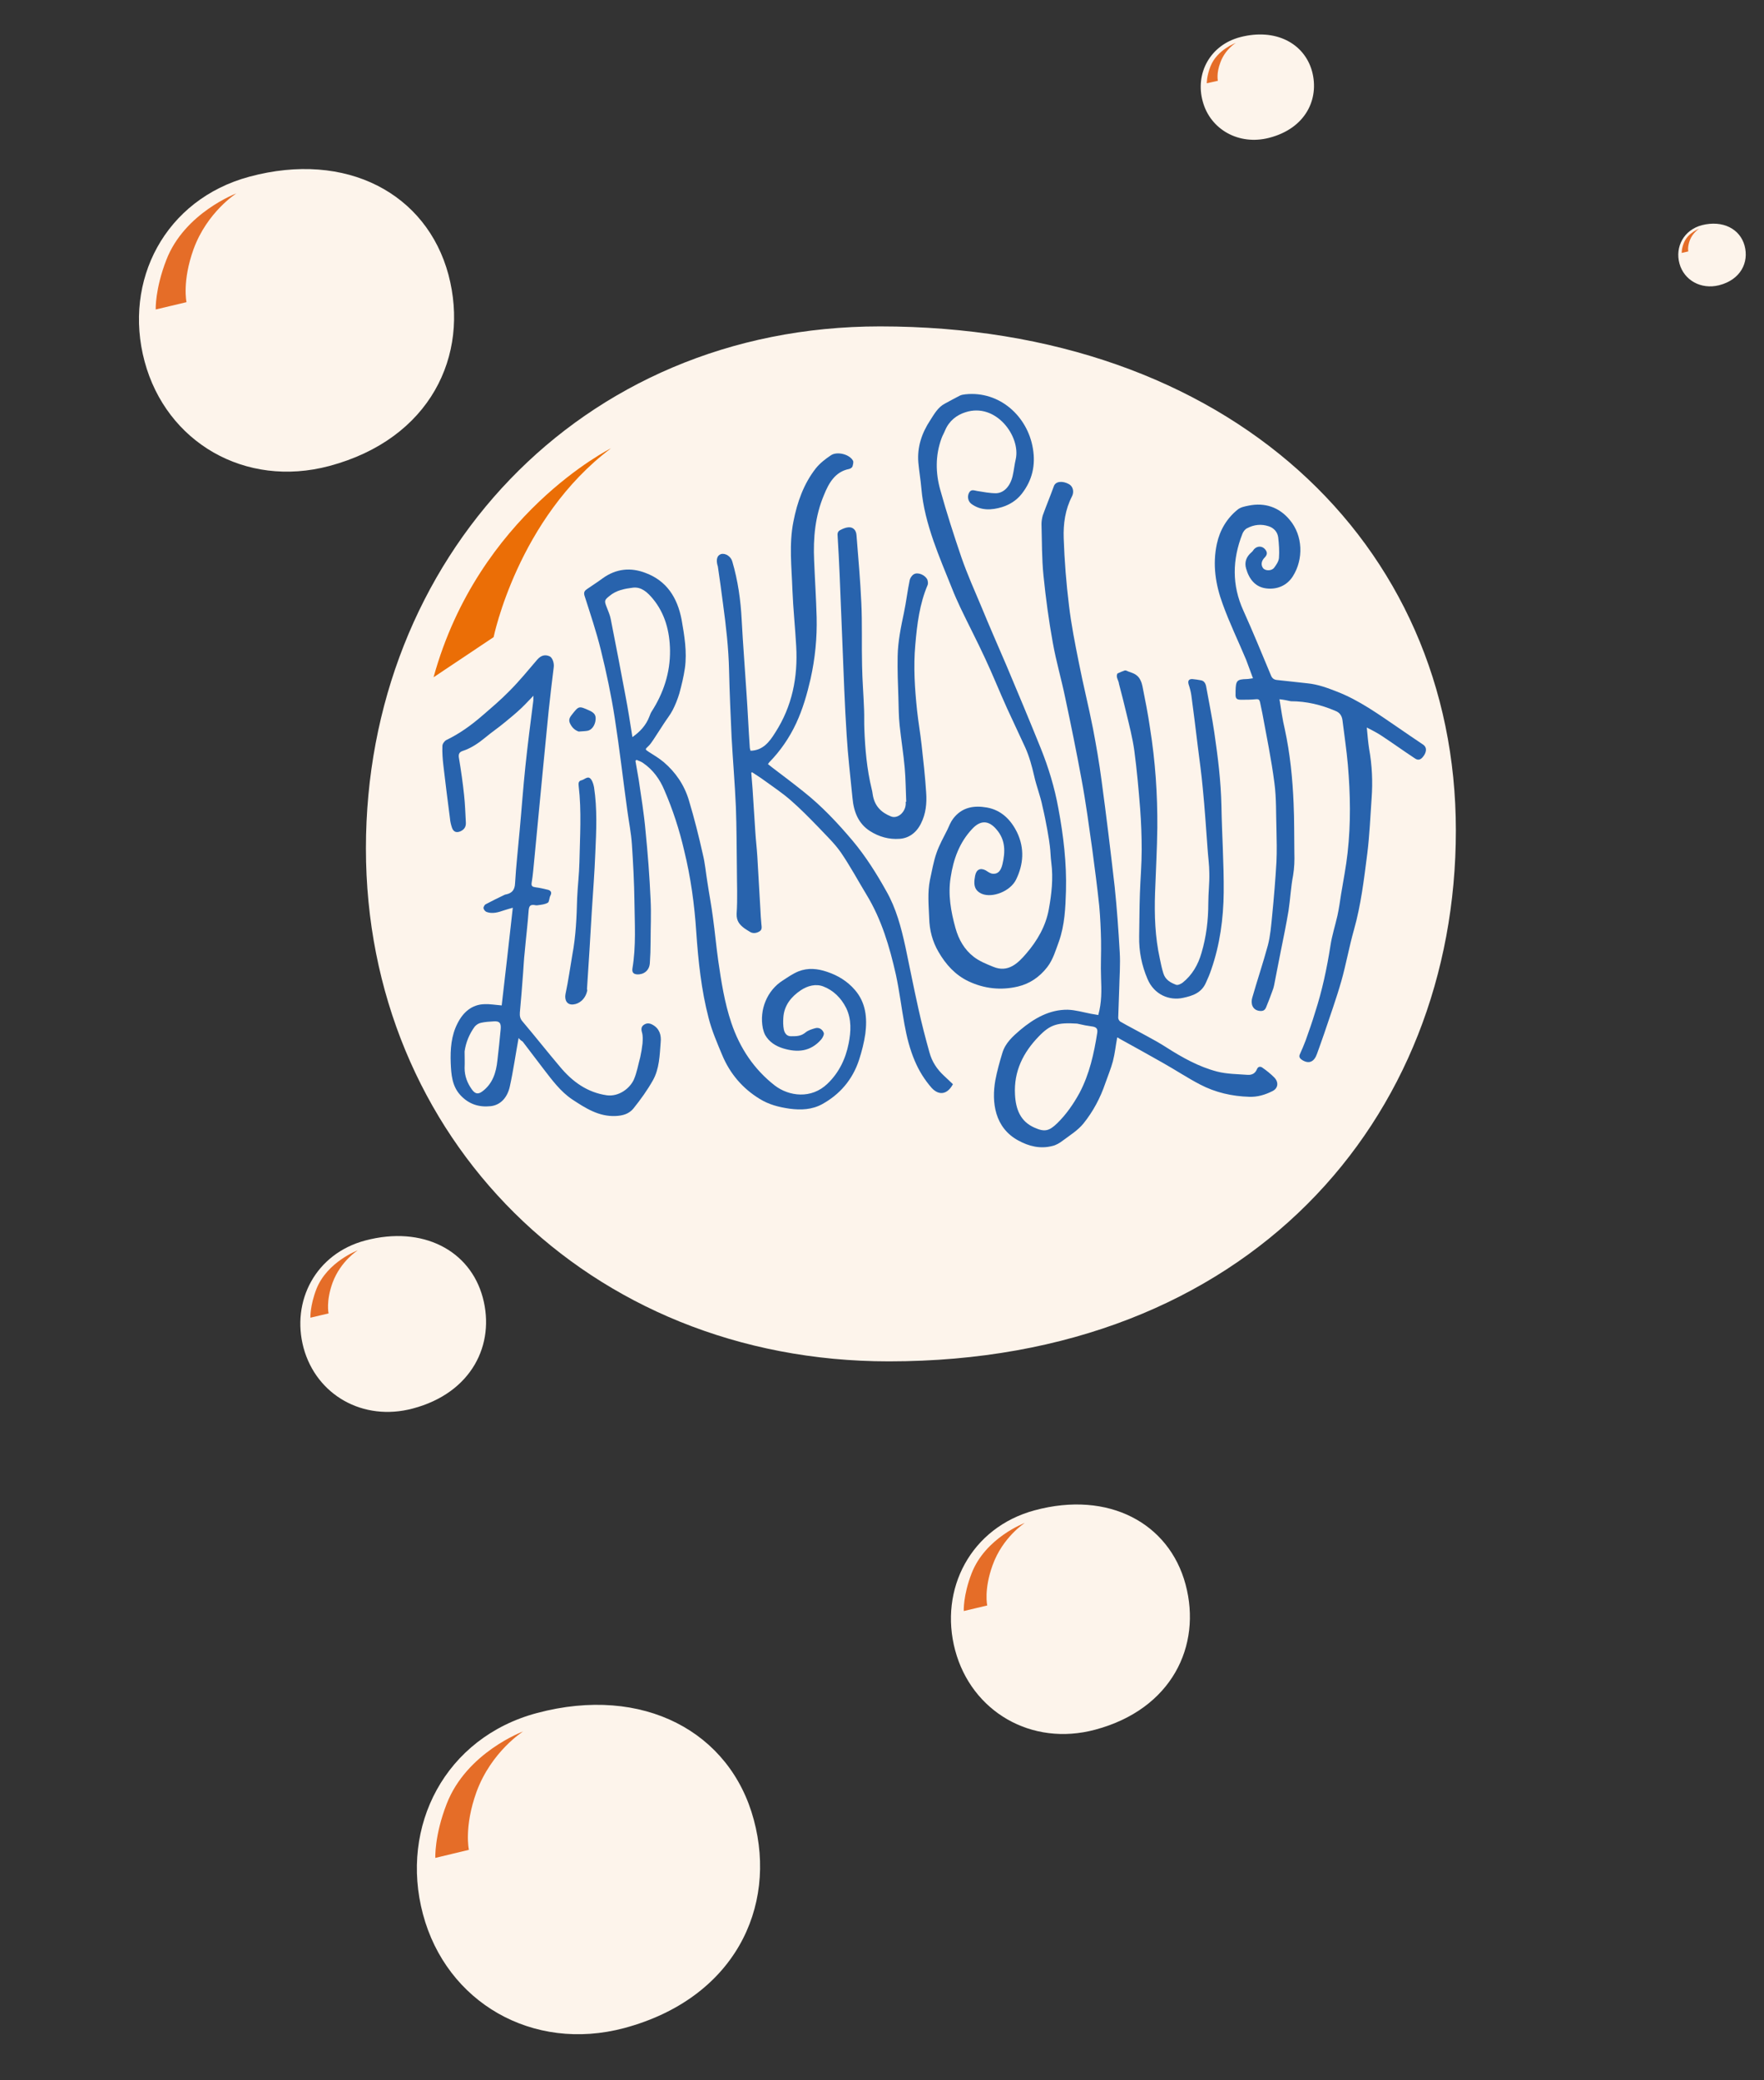
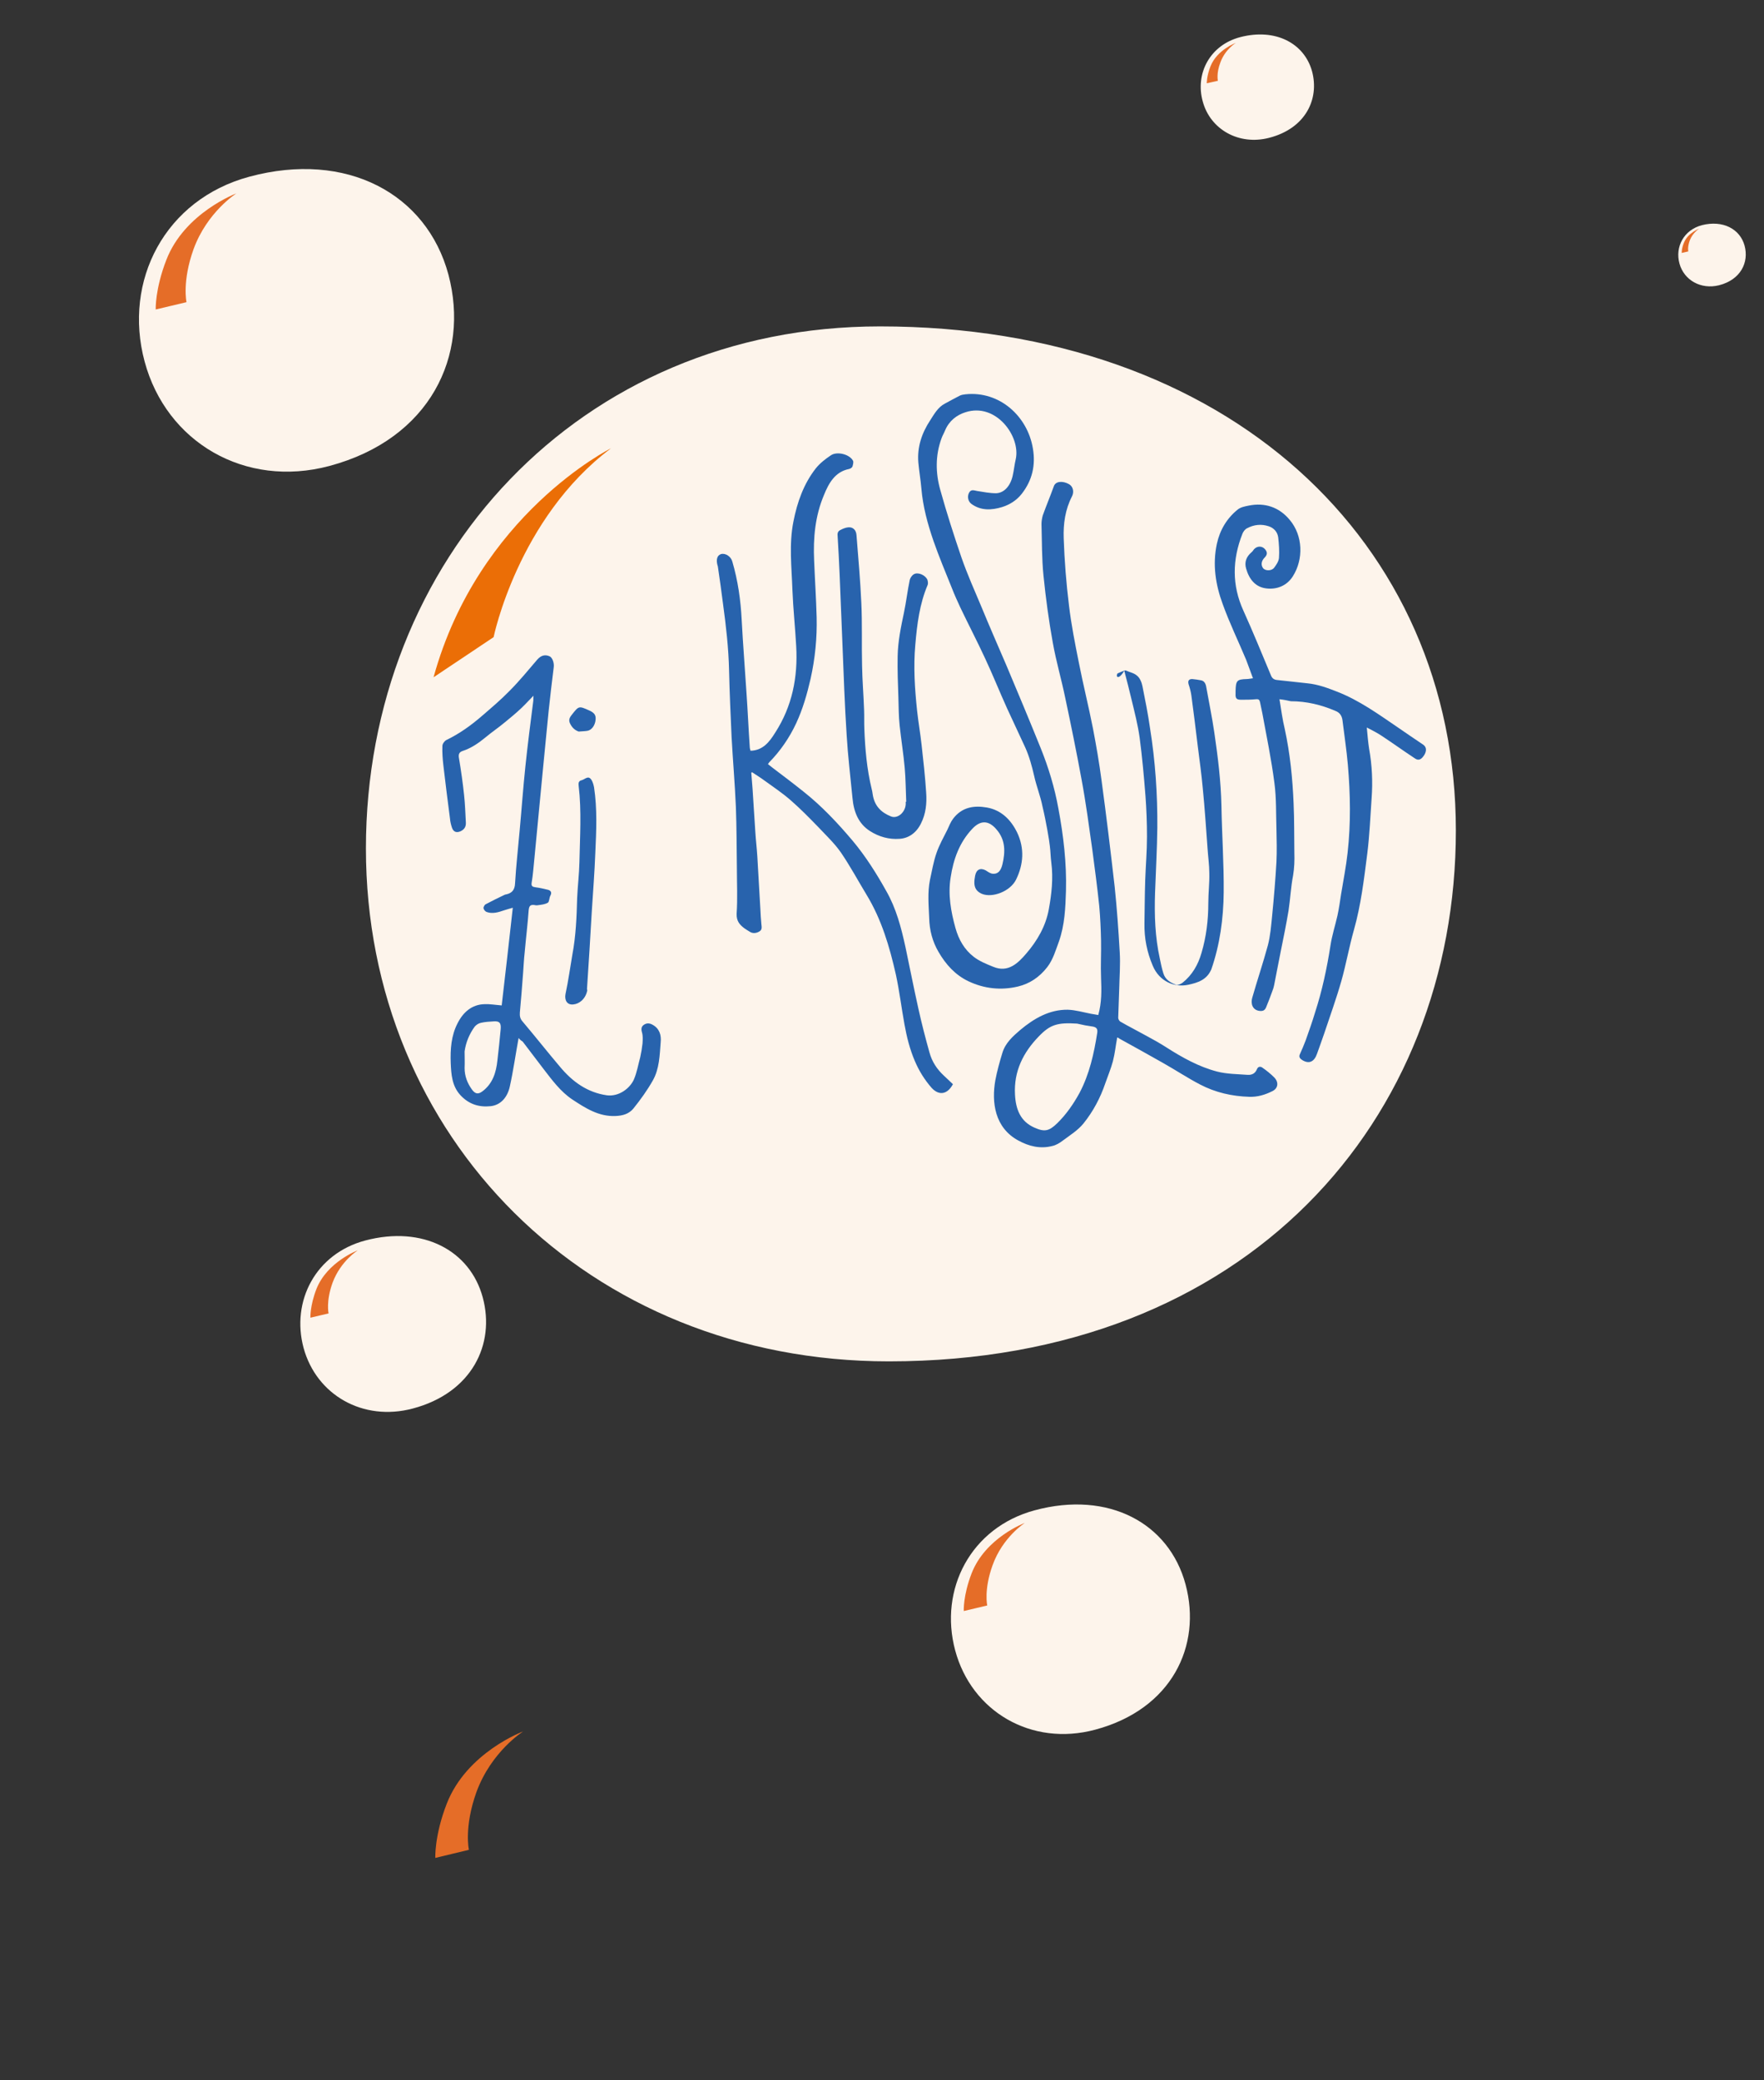
<svg xmlns="http://www.w3.org/2000/svg" version="1.1" id="Livello_1" x="0px" y="0px" viewBox="0 0 699 824.1" style="enable-background:new 0 0 699 824.1;" xml:space="preserve">
  <rect x="0" y="0" width="699" height="824.1" fill="#333333" stroke="none" />
  <style type="text/css">
	.st0{fill:#FDF4EB;}
	.st1{fill:#E56D28;}
	.st2{fill:#2863AD;}
	.st3{fill:#EB6E06;}
</style>
  <g>
    <path class="st0" d="M130.5,184.6c40-10.7,55.7-43.8,47.2-75.8c-8.6-32-40.3-49.2-78.9-38.8c-33.4,9-50.1,41.2-41.5,73.2   S97.1,193.5,130.5,184.6" />
    <path class="st1" d="M93.7,76.6c0,0-20.6,7.7-27.8,26.4c-4.5,11.6-4.2,19.6-4.2,19.6l12.2-2.9c0,0-1.8-8.2,2.8-21   C82.1,83.9,93.7,76.6,93.7,76.6" />
    <path class="st0" d="M434,685.2c30.3-8.1,42.3-33.2,35.8-57.5s-30.5-37.3-59.8-29.4c-25.3,6.8-38,31.3-31.5,55.5   C385,678,408.7,692,434,685.2" />
    <path class="st1" d="M406.1,603.3c0,0-15.6,5.8-21.1,20c-3.4,8.8-3.1,14.9-3.1,14.9l9.3-2.2c0,0-1.4-6.2,2.1-15.9   C397.3,608.9,406.1,603.3,406.1,603.3" />
-     <path class="st0" d="M247.4,803.4c43.5-11.7,60.7-47.7,51.3-82.5c-9.3-34.8-43.8-53.5-85.9-42.3c-36.4,9.7-54.5,44.9-45.2,79.7   C176.9,793.2,211,813.1,247.4,803.4" />
    <path class="st1" d="M207.3,685.9c0,0-22.4,8.3-30.3,28.7c-4.9,12.6-4.5,21.4-4.5,21.4l13.3-3.2c0,0-2-9,3-22.9   C194.7,693.8,207.3,685.9,207.3,685.9" />
    <path class="st0" d="M502.9,54.6c14.4-3.7,20-15.3,17-26.4c-3.1-11.1-14.5-17.1-28.4-13.5c-12,3.1-18,14.4-14.9,25.5   C479.6,51.3,490.9,57.7,502.9,54.6" />
    <path class="st1" d="M489.7,17c0,0-7.4,2.7-10,9.2c-1.6,4-1.5,6.8-1.5,6.8l4.4-1c0,0-0.7-2.9,1-7.3C485.5,19.5,489.7,17,489.7,17" />
    <path class="st0" d="M681.2,113c8.6-2.2,11.9-9.1,10.1-15.7c-1.8-6.6-8.6-10.2-16.9-8.1c-7.2,1.9-10.7,8.6-8.9,15.2   C667.3,111,674,114.8,681.2,113" />
    <path class="st1" d="M673.3,90.6c0,0-4.4,1.6-6,5.5c-1,2.4-0.9,4.1-0.9,4.1l2.6-0.6c0,0-0.4-1.7,0.6-4.4   C670.8,92.1,673.3,90.6,673.3,90.6" />
    <path class="st0" d="M163.5,558c23.5-6.2,32.8-25.5,27.8-44c-5-18.6-23.7-28.6-46.5-22.6c-19.7,5.2-29.5,24-24.5,42.6   C125.4,552.6,143.8,563.2,163.5,558" />
    <path class="st1" d="M141.8,495.3c0,0-12.1,4.5-16.4,15.3c-2.6,6.7-2.4,11.4-2.4,11.4l7.2-1.7c0,0-1.1-4.8,1.6-12.2   C135,499.5,141.8,495.3,141.8,495.3" />
    <path class="st0" d="M352.2,539.3c142.7,0,224.7-96.1,224.7-210.3s-90.2-199.7-228.2-199.7c-119.3,0-203.7,92.6-203.7,206.8   S232.9,539.3,352.2,539.3" />
-     <path class="st2" d="M250.6,292c3.1-2.2,5.4-4.7,6.7-8.1c0.3-0.7,0.5-1.4,0.9-2c4.7-7.3,7.4-15.4,7.3-24.2   c-0.1-7.6-2-14.7-6.8-20.5c-2.1-2.5-4.5-4.8-7.9-4.4c-3.2,0.4-6.6,1-9.3,3.3c-2,1.6-2.1,1.9-1.1,4.4c0.6,1.6,1.3,3.1,1.6,4.7   c2,10.2,4,20.4,5.9,30.7C248.9,281.1,249.7,286.4,250.6,292 M251.8,301.4c0.4,2.5,0.9,5,1.3,7.5c1,6.8,2.1,13.5,2.7,20.3   c0.9,9,1.6,18,2,27.1c0.3,5.6,0,11.3,0,16.9c0,2.8-0.1,5.6-0.3,8.4c-0.2,2.8-2.3,4.5-5,4.4c-1.5-0.1-2.1-0.8-1.9-2.3   c1.5-8.9,0.9-17.8,0.8-26.7c-0.1-7.5-0.5-15-1-22.5c-0.3-4.5-1.2-8.9-1.8-13.3c-1.7-12.3-3.1-24.6-5-36.8c-1.4-9-3.3-18-5.5-26.9   c-1.8-7.3-4.2-14.4-6.5-21.6c-0.4-1.4,0.2-2,1.1-2.6c2-1.4,4.1-2.7,6.1-4.2c5.4-3.9,11.2-4.4,17.1-2.1c8.2,3.1,12.5,9.6,14.2,18.5   c1.1,6.3,2.2,12.7,1.3,19.2c-0.5,3.4-1.3,6.7-2.2,10c-0.7,2.3-1.6,4.6-2.7,6.7c-1,1.9-2.4,3.6-3.6,5.5c-1.3,2-2.6,4-3.9,6   c-0.7,1-1.3,2-2.2,2.8c-1.2,1.1-1.2,1.2,0.2,2.1c2,1.3,4.1,2.5,6,4.1c4.7,4,8.2,9.1,10,15.2c2.1,7,3.9,14.1,5.5,21.3   c0.9,3.6,1.2,7.4,1.8,11c0.7,4.7,1.6,9.3,2.2,14c0.8,5.7,1.3,11.4,2.1,17.1c1.2,8.3,2.5,16.7,5.2,24.7c3.4,10.1,9.1,18.5,17.2,24.8   c5.6,4.3,14.5,5.5,20.9-0.7c4.6-4.4,7.2-9.9,8.4-16c0.9-4.6,1.2-9.5-1-14c-2-4-5.1-7-9-8.5c-3-1.2-6.3-0.3-9,1.5   c-3.7,2.5-6.6,5.9-6.9,10.9c-0.1,1.5-0.1,3.1,0.2,4.6c0.3,1.5,1.2,2.8,3,2.7c2,0,3.8,0,5.6-1.5c1.1-0.9,2.5-1.3,3.9-1.7   c1.5-0.4,2.8,0.5,3.3,1.8c0.3,0.6-0.4,2-1,2.7c-4.3,4.9-9.5,5.2-15.1,3.5c-2.9-0.9-5.5-2.5-7.1-5.3c-0.4-0.8-0.7-1.7-0.9-2.6   c-1.5-7.4,1.7-15.1,7.9-19c2-1.3,4-2.7,6.2-3.6c3.8-1.5,7.6-1.1,11.4,0.2c4.2,1.4,8,3.7,11,7.2c4.3,5,4.9,11,4.1,17.3   c-0.5,3.5-1.4,7-2.5,10.4c-2.6,7.9-7.7,13.7-14.6,17.5c-4,2.2-8.4,2.4-12.9,1.8c-4.2-0.6-8.2-1.6-11.9-3.9   c-6.7-4.1-11.7-9.9-14.8-17.3c-2-4.8-4.1-9.6-5.4-14.7c-2.9-11.1-4.1-22.6-4.9-34.1c-0.7-10.9-2.2-21.7-4.8-32.3   c-1.9-8.2-4.5-16.2-7.8-23.8c-1.8-4.4-4.6-8.2-8.4-10.8c-0.8-0.6-1.8-0.9-2.7-1.3C252.1,301.1,252,301.3,251.8,301.4" />
    <path class="st2" d="M507,277c0.7,4.3,1.2,8.1,2.1,11.8c2.1,9.7,3.1,19.6,3.5,29.5c0.3,6.5,0.2,13,0.3,19.5c0.1,3,0,6-0.5,9   c-0.9,4.6-1.1,9.3-1.8,13.9c-0.9,5.4-2,10.8-3.1,16.2c-0.9,4.4-1.7,8.8-2.6,13.3c-0.2,1-0.5,1.9-0.9,2.9c-0.6,1.7-1.3,3.5-2,5.2   c-0.4,1.1-0.8,2.2-2.3,2.2s-2.8-0.6-3.4-2c-0.4-0.9-0.4-2.2-0.1-3.2c2-7,4.3-13.8,6.2-20.8c1-3.8,1.3-7.8,1.7-11.8   c0.7-7.1,1.3-14.2,1.7-21.3c0.2-4.3,0.1-8.6,0-12.9c-0.2-6.1,0-12.3-0.8-18.3c-1.2-9.3-3.1-18.5-4.8-27.7c-0.3-1.4-0.6-2.9-0.9-4.3   c-0.2-1-0.6-1.3-1.6-1.2c-2,0.2-3.9,0.2-5.9,0.2c-1.8,0-2.3-0.5-2.2-2.4c0-0.3,0-0.7,0-1c0.1-4.2,0.5-4.7,4.5-4.8   c0.7,0,1.4-0.2,2.4-0.3c-1-2.6-1.8-5-2.7-7.3c-3.1-7.4-6.6-14.6-9.3-22.1c-2.8-7.6-4.1-15.6-2.3-23.9c1.2-5.5,4-10.1,8.2-13.5   c1.2-1,2.9-1.3,4.4-1.6c6.4-1.3,12.1,0.6,16.3,5.7c5.2,6.2,5.5,15.5,1.2,22.3c-2.4,3.8-6.4,5.3-10.5,4.8c-4.3-0.5-6.8-3.6-8-7.8   c-0.8-2.6,0.1-4.8,2.1-6.5c0.4-0.3,0.7-0.8,1-1.2c1.3-1.4,3.2-1.4,4.4,0c1,1.2,0.9,2.2-0.2,3.3c-1.4,1.4-1.5,3.1-0.5,4.3   c1,1,3.3,1,4.3-0.3c0.8-1.1,1.8-2.5,1.9-3.9c0.2-2.7,0-5.4-0.3-8.1c-0.3-2.2-1.7-3.7-3.7-4.4c-3-1-5.9-0.7-8.7,0.8   c-0.8,0.4-1.5,1.4-1.8,2.2c-4,10.2-4.2,20.3,0.4,30.4c3.8,8.4,7.3,17,10.9,25.6c0.5,1.3,1.3,1.8,2.6,1.9c4,0.4,8,0.9,11.9,1.3   c4.1,0.4,7.9,1.8,11.7,3.3c8.8,3.4,16.5,9,24.3,14.3c3.2,2.2,6.4,4.4,9.7,6.6c1.4,0.9,1.6,2.3,0.7,4c-1.2,2-2.4,2.6-3.9,1.5   c-4.4-2.9-8.7-6-13.1-8.9c-1.8-1.2-3.6-2.1-5.9-3.3c0.3,3.1,0.5,5.7,0.9,8.3c1.2,6.6,1.5,13.2,1,19.9c-0.5,7.2-0.8,14.5-1.7,21.7   c-1.3,10.2-2.5,20.4-5.3,30.3c-1.9,6.7-3.1,13.6-5,20.3c-2,7-4.5,13.9-6.8,20.8c-0.9,2.7-1.9,5.3-2.8,7.9c-1.1,3.2-3.1,4.2-5.8,2.6   c-0.8-0.5-1.6-1.2-1-2.4c0.8-1.8,1.6-3.6,2.3-5.5c1.3-3.7,2.6-7.3,3.7-11c2.8-8.6,4.7-17.5,6.1-26.5c0.6-4,1.9-8,2.8-12   c0.6-2.8,1-5.6,1.4-8.3c0.9-5.5,2-11,2.6-16.5c1.3-11.6,1.1-23.2,0.1-34.8c-0.5-5.8-1.4-11.6-2.1-17.4c-0.2-1.9-1-3.3-2.9-4   c-5.6-2.4-11.4-3.8-17.6-3.8C510.2,277.5,508.8,277.2,507,277" />
    <path class="st2" d="M368.5,348.6c0.8-3.6,1.4-7.3,2.6-10.7c1.1-3.2,2.8-6.2,4.3-9.2c0.7-1.5,1.3-3.1,2.3-4.4   c3.5-4.6,8.3-5.3,13.4-4.4c5.6,1,9.5,4.8,12,10c2.9,6.2,2.5,12.5-0.5,18.6c-2.3,4.6-9.3,7.3-13.5,5.6c-2.1-0.9-3.1-2.4-3-4.8   c0-0.8,0.2-1.6,0.3-2.4c0.5-2.5,2.1-3.2,4.2-2.1c0.8,0.5,1.6,1.1,2.5,1.3c2.1,0.3,3.4-0.8,4.1-3.6c1.2-5,1.3-9.8-2.4-14   c-3-3.5-6.2-3.7-9.5-0.2c-5.1,5.4-7.5,12-8.6,19.3c-1.1,6.8,0.1,13.5,1.9,20c1.3,4.7,3.6,8.6,7.2,11.4c2.3,1.8,5.1,2.9,7.8,4   c5.8,2.4,9.7-1.3,13.1-5.3c4.3-5,7.7-10.8,8.9-17.5c1.1-6,1.8-12.2,1-18.4c-0.3-2.2-0.3-4.5-0.6-6.7c-0.2-2.1-1.5-9.8-2.9-15.6   c-0.8-4.1-2.4-8-3.3-12.1c-0.9-3.9-1.9-7.6-3.5-11.2c-2.4-5.2-4.8-10.3-7.2-15.5c-3-6.6-5.7-13.4-8.8-20   c-3.1-6.7-6.5-13.2-9.7-19.9c-1.2-2.6-2.4-5.2-3.4-7.8c-2.5-6.2-5.1-12.4-7.3-18.7c-2.3-6.7-4.2-13.6-4.8-20.8   c-0.3-3.5-0.9-6.9-1.2-10.3c-0.5-6.2,1.4-11.7,4.7-16.7c1.6-2.5,3.1-5.2,5.8-6.6c1.9-1,3.8-2.1,5.8-3.1c0.7-0.4,1.6-0.5,2.4-0.6   c13.5-1.4,24.6,8.7,26.7,21.5c1.1,6.5-0.2,12.5-4.4,17.9c-2.2,2.8-5,4.4-7.9,5.3c-4,1.2-8.3,1.5-12.1-1.3c-1.3-1-1.7-2.9-0.9-4.4   c0.8-1.5,2-0.9,3.2-0.7c2.5,0.4,5,0.9,7.5,0.9c3.2-0.1,5.7-2.9,6.6-7c0.5-2.2,0.7-4.4,1.2-6.5c2-9-7.8-22.5-19.9-18.6   c-3.5,1.1-6.5,3.4-8.1,7.2c-0.4,1-1,2-1.4,3.1c-2.5,6.8-2.4,13.8-0.5,20.5c2.5,9,5.4,18,8.4,26.8c2.3,6.6,5.2,13.1,7.9,19.5   c3.2,7.8,6.6,15.5,9.9,23.2c4.6,10.9,9.2,21.9,13.6,32.8c3.1,7.7,5.5,15.6,7,23.9c2,10.7,3.3,21.6,3,32.6   c-0.2,6.8-0.5,13.6-2.8,20.1c-1.3,3.5-2.3,7.1-4.6,10.1c-3.1,4-7,6.6-11.6,7.7c-6.7,1.6-13.4,0.9-19.7-2.1   c-5.2-2.5-8.9-6.6-11.8-11.6c-2.4-4.1-3.6-8.6-3.7-13.5C368,358.6,367.5,353.6,368.5,348.6" />
    <path class="st2" d="M426.8,405.5c-7.8-0.5-10.7,0.4-15.2,5.1c-6.1,6.3-9.9,13.7-9.4,23c0.3,5.9,2.2,10.7,7.7,13.1   c4,1.8,5.8,1.4,9-1.7c3.6-3.5,6.5-7.7,8.9-12.1c3.9-7.4,5.7-15.5,7-23.8c0.2-1.5-0.3-2.1-1.6-2.4C431,406.4,428.9,406,426.8,405.5    M442.7,411c-0.6,3.2-0.9,6.3-1.7,9.4c-0.8,3-2,5.8-3,8.7c-2,5.9-4.9,11.3-8.7,16c-2.2,2.7-5.3,4.6-8.1,6.7c-1.3,1-2.8,1.9-4.3,2.2   c-4.7,1.2-9.2,0.1-13.4-2.2c-9.4-5.1-10.6-15.2-9.1-23.8c0.7-3.7,1.7-7.3,2.8-10.9c1.2-4,4.2-6.6,7.1-9.1c5.5-4.6,11.6-8.1,18.8-8   c3.1,0.1,6.1,1,9.2,1.6c1,0.2,2,0.3,2.9,0.5c1.4-5,1.3-9.8,1.1-14.8c-0.2-4.9,0.1-9.8,0-14.7c-0.1-4.6-0.3-9.1-0.7-13.6   c-0.8-7.6-1.8-15.2-2.8-22.7c-1.3-9.2-2.5-18.3-4.2-27.4c-2-10.9-4.2-21.7-6.5-32.5c-1.5-7.3-3.6-14.4-4.9-21.7   c-1.6-8.8-2.8-17.7-3.7-26.6c-0.7-6.8-0.6-13.6-0.8-20.5c0-1.1,0.2-2.3,0.5-3.4c1.4-3.9,3-7.7,4.4-11.6c0.7-2,3.5-2.2,6-0.8   c1.6,0.9,2.1,3,1.2,4.8c-2.7,5.2-3.5,10.9-3.3,16.6c0.3,8.9,1,17.8,2.1,26.7c0.9,7.6,2.4,15.1,3.9,22.6c1.7,8.7,3.9,17.4,5.6,26.1   c1.3,6.8,2.5,13.7,3.4,20.6c1.9,14,3.6,28.1,5.2,42.1c0.9,8.6,1.5,17.2,2,25.9c0.3,4.8-0.1,9.7-0.2,14.5c-0.1,3.8-0.3,7.7-0.4,11.5   c0,0.6,0.5,1.4,1,1.6c3.3,1.9,6.7,3.6,10.1,5.5c2.6,1.4,5.3,2.9,7.8,4.5c6.4,4.1,13,7.8,20.3,9.7c3.9,1,8.1,1,12.1,1.3   c1.6,0.1,3-0.5,3.7-2.3c0.5-1.2,1.6-1,2.2-0.5c1.6,1.1,3.2,2.4,4.6,3.8c1.9,1.9,1.6,4.4-0.8,5.5c-2.8,1.4-5.8,2.3-9,2.2   c-6.9-0.2-13.5-1.7-19.6-4.9c-5-2.6-9.8-5.8-14.8-8.6c-5.8-3.3-11.6-6.5-17.4-9.7C443.3,411.1,443,411.1,442.7,411" />
    <path class="st2" d="M297.7,306.1c0.2,2.1,0.3,4.2,0.5,6.3c0.4,5.7,0.7,11.4,1.1,17.1c0.2,3.3,0.6,6.5,0.8,9.8   c0.4,6.9,0.8,13.9,1.2,20.8c0.1,2,0.2,4,0.4,6c0.1,1.1,0.4,2.2-0.8,2.9c-1.2,0.7-2.6,0.9-3.8,0.1c-0.8-0.5-1.5-0.9-2.2-1.4   c-1.8-1.4-3.1-2.8-3-5.7c0.4-6,0.1-11.9,0.1-17.9c-0.1-8.1-0.1-16.3-0.4-24.4c-0.4-9.3-1.2-18.5-1.7-27.7c-0.4-8.8-0.8-17.6-1-26.4   c-0.2-8.9-1.2-17.6-2.4-26.4c-0.6-4.8-1.3-9.7-2-14.5c0-0.3-0.1-0.5-0.2-0.8c-0.6-2.3-0.1-3.9,1.4-4.4c1.8-0.5,4,1,4.5,3   c2.2,7.5,3.3,15.2,3.7,23.1c0.5,9.6,1.3,19.3,1.9,28.9c0.5,7.1,0.8,14.3,1.3,21.5c0,0.5,0.2,0.9,0.3,1.4c4.9-0.1,7.5-3.5,9.8-7.2   c6.7-10.4,9-21.9,8.3-34.2c-0.4-7.4-1.2-14.8-1.5-22.3c-0.3-9-1.4-18.1,0.4-27.1c1.5-7.7,4.1-15,8.9-21.1c1.6-2,3.8-3.7,5.9-5.1   c2.4-1.7,7.4-0.5,8.8,2.1c0.3,0.5,0,1.6-0.2,2.3c-0.2,0.5-0.9,0.9-1.4,1c-5.5,1.1-8,5.6-9.9,10.3c-3.5,8.3-4.3,17-3.9,25.9   c0.3,7.5,0.8,15,1,22.5c0.2,8.2-0.6,16.3-2.4,24.4c-1.4,6.1-3.1,12-5.7,17.6c-2.7,5.8-6.3,11-10.7,15.5c-0.1,0.1-0.2,0.3-0.5,0.7   c0.6,0.5,1.3,1,1.9,1.5c4.1,3.1,8.2,6.2,12.2,9.4c7.2,5.7,13.5,12.4,19.5,19.5c5.1,6.1,9.4,12.9,13.3,19.9   c3.9,6.8,5.9,14.4,7.6,22.2c1.7,8.1,3.3,16.2,5.1,24.3c1.3,5.9,2.8,11.7,4.4,17.4c1,3.7,3,6.7,5.7,9.2c1.2,1.1,2.4,2.3,3.6,3.4   c-2.2,4.1-5.5,4.6-8.4,1.5c-2.8-3.2-5-6.7-6.7-10.7c-2-4.7-3.2-9.5-4.1-14.5c-1.2-6.6-2-13.2-3.4-19.7   c-2.5-11.1-5.7-21.9-11.6-31.6c-3.4-5.6-6.5-11.4-10.2-16.8c-2.5-3.6-5.8-6.7-8.8-9.9c-3.6-3.7-7.1-7.3-11-10.7   c-3.3-2.9-6.9-5.3-10.5-7.9c-1.6-1.2-3.3-2.2-4.9-3.3C298.1,305.9,297.9,306,297.7,306.1" />
    <path class="st2" d="M184.1,416.5c0,2.2,0.1,4.4,0,6.6c0,3.2,1.1,6,2.9,8.5c1.3,1.8,2.5,2,4.2,0.7c4-3,5.4-7.4,5.9-12.2   c0.5-4.1,0.9-8.2,1.3-12.4c0.2-2.4-0.4-3.2-2.6-3.1c-1.8,0.1-3.6,0.2-5.3,0.6c-0.9,0.2-1.8,0.8-2.4,1.5   C186,409.6,184.6,412.9,184.1,416.5 M205.5,411.2c-1.2,6.5-2.1,13-3.5,19.3c-0.9,4-3.4,7.2-7.5,7.7c-4.6,0.5-8.7-0.7-12.1-4.4   c-3.3-3.6-3.6-8.2-3.8-12.7c-0.2-5.4,0.2-10.9,2.7-15.7c2.2-4.4,5.7-7.5,10.7-7.6c2.1-0.1,4.3,0.3,6.8,0.5   c1.5-12.6,2.9-25.4,4.4-38.7c-1.5,0.4-2.4,0.7-3.4,1c-2.3,0.8-4.6,1.5-6.9,0.7c-0.6-0.2-1.2-0.9-1.3-1.5c-0.1-0.4,0.4-1.4,0.9-1.6   c2.4-1.3,4.9-2.5,7.4-3.7c0.2-0.1,0.5-0.2,0.7-0.2c2.3-0.5,3.4-1.8,3.5-4.4c0.4-6.9,1.2-13.8,1.8-20.7c0.8-8.6,1.4-17.2,2.3-25.7   c0.9-8.6,2-17.1,3.1-25.7c0.1-0.6,0-1.3,0.1-2.2c-1.8,1.8-3.2,3.4-4.8,4.9c-2.1,2-4.3,3.8-6.5,5.6c-2.5,2.1-5.2,3.9-7.7,6   c-2.8,2.3-5.7,4.3-9.1,5.4c-1.5,0.5-1.7,1.5-1.4,3c0.8,4.8,1.5,9.7,2,14.5c0.4,3.6,0.5,7.2,0.7,10.8c0.1,1.7-0.6,2.8-2.1,3.5   c-1.6,0.7-2.8,0.3-3.4-1.4c-0.4-1.2-0.7-2.4-0.8-3.7c-0.9-7-1.8-13.9-2.6-20.9c-0.3-2.6-0.5-5.2-0.4-7.8c0-0.8,0.8-1.9,1.5-2.3   c5.2-2.5,9.8-5.8,14.2-9.6c3.7-3.2,7.5-6.4,10.9-9.9c3.9-3.9,7.4-8.2,11-12.4c1.5-1.7,3.1-2.1,4.9-1.3c1.1,0.5,1.9,2.7,1.6,4.5   c-0.7,5.7-1.4,11.4-2,17.2c-0.8,7.8-1.5,15.6-2.3,23.5c-1.1,11.8-2.3,23.7-3.4,35.5c-0.3,2.9-0.5,5.9-1,8.8c-0.3,1.6,0.3,1.8,1.5,2   c1.7,0.2,3.3,0.6,5,1c1,0.3,1.6,1,0.9,2.3c-0.5,0.9-0.4,2.4-1,2.8c-1.2,0.7-2.6,0.8-4,1c-0.5,0.1-1,0-1.5-0.1   c-1.4-0.1-1.9,0.3-2.1,2c-0.4,5.6-1.1,11.2-1.6,16.9c-0.3,2.6-0.4,5.2-0.6,7.8c-0.4,5.3-0.8,10.6-1.3,15.9   c-0.1,1.4,0.1,2.5,1.1,3.6c5,5.9,9.8,12,14.8,17.9c5,6,10.9,10.2,18.6,11.3c4.7,0.6,9.1-2.7,10.7-6.3c1.2-2.8,1.7-5.9,2.5-8.8   c0.4-1.8,0.7-3.6,0.9-5.4c0.1-1.5,0.2-3-0.2-4.4c-0.4-1.3-0.3-2.3,0.7-3s2.1-0.8,3.4-0.1c2.8,1.5,3.6,4.1,3.3,7   c-0.4,5.1-0.5,10.5-3.1,15.1c-2.2,3.9-4.8,7.5-7.6,11c-1.8,2.3-4.4,3-7.2,3.1c-6.6,0.3-11.9-3.1-17.2-6.6c-4.6-3.1-7.9-7.6-11.3-12   c-2.8-3.6-5.5-7.3-8.3-10.9C206.4,412.2,205.9,411.7,205.5,411.2" />
    <path class="st2" d="M359.1,317.6c-0.2-4.5-0.2-9-0.6-13.4c-0.5-5.6-1.4-11.1-2-16.7c-0.4-3.7-0.4-7.4-0.5-11   c-0.2-5.5-0.4-11-0.3-16.5c0.1-5.9,1.3-11.6,2.5-17.3c0.9-4.3,1.4-8.7,2.3-13c0.2-0.8,0.9-1.8,1.6-2.2c1.6-1,4.6,0.3,5.4,2.2   c0.2,0.6,0.3,1.5,0.1,2c-3.2,7.5-4.2,15.5-4.9,23.7c-0.8,8.8-0.2,17.5,0.7,26.1c0.5,4.6,1.3,9.1,1.8,13.7   c0.7,6.2,1.4,12.5,1.8,18.8c0.3,4.2-0.1,8.4-2.1,12.3c-1.9,3.8-5,5.8-8.5,6c-4.1,0.3-8.1-0.8-11.7-3.1c-4.5-2.9-6.4-7.5-6.9-13.1   c-0.8-8.2-1.8-16.5-2.3-24.8c-0.8-12.2-1.2-24.5-1.7-36.8c-0.4-9-0.7-18.1-1.1-27.1c-0.2-5.1-0.5-10.2-0.8-15.3   c-0.1-1.1,0.3-1.7,1-2.1c1-0.5,2.1-1,3.2-1.1c1.8-0.2,3.2,1,3.3,3.2c0.7,8.9,1.5,17.7,1.9,26.6c0.4,8.3,0.1,16.7,0.3,25   c0.1,5.8,0.6,11.7,0.8,17.5c0.1,2.5,0,5,0.1,7.5c0.3,8,1,16,2.9,23.8c0.2,0.7,0.3,1.4,0.4,2.1c0.7,4.8,3.5,7.3,7.2,8.8   c2.6,1.1,5.7-1.5,5.9-4.8c0-0.3,0-0.7,0-1C358.9,317.6,359,317.6,359.1,317.6" />
-     <path class="st2" d="M442.8,266.8c1.1-0.5,2-0.9,2.9-1.2c0.1,0,0.3,0,0.4,0c1.5,0.7,3.3,1,4.5,2.1c1.1,0.9,1.8,2.6,2.1,4.1   c1.1,5.5,2.2,11,3,16.6c2.1,13.1,3,26.3,2.9,39.5c-0.1,8.6-0.6,17.2-0.9,25.8c-0.3,8.8,0,17.5,1.9,26.1c0.4,2,0.8,3.9,1.4,5.8   c0.8,2.6,2.9,3.7,5,4.5c0.7,0.3,1.9-0.3,2.6-0.8c3.8-3,6.2-7.2,7.5-11.8c1.9-6.4,2.7-13,2.7-19.7c0-4,0.5-7.9,0.4-11.9   c0-3.3-0.5-6.6-0.7-9.8c-0.6-8-1.1-16-1.9-23.9c-0.5-5.6-1.3-11.2-2-16.8c-0.8-6.6-1.6-13.2-2.5-19.8c-0.2-1.5-0.6-3-1.1-4.5   c-0.4-1.4,0.1-2.1,1.4-2.1c1.2,0.1,2.4,0.3,3.5,0.5s1.7,1,2,2.2c1.1,6.2,2.4,12.4,3.3,18.6c1.4,9.6,2.6,19.2,2.8,28.9   c0.2,11.4,1,22.9,0.9,34.3c-0.1,10.4-1.5,20.7-4.9,30.5c-0.6,1.8-1.3,3.5-2.1,5.2c-1.8,4.2-5.4,5.3-9.1,6.1   c-5.5,1.2-11.5-1.3-14.1-7.5c-2.3-5.4-3.4-10.9-3.3-16.8c0.1-5.7,0.1-11.4,0.3-17.1c0.2-5.8,0.7-11.5,0.7-17.3   c0-5.4-0.2-10.7-0.6-16.1c-0.6-7.7-1.3-15.4-2.3-23c-0.7-5.1-2-10.1-3.2-15.1c-0.9-3.8-1.9-7.7-2.9-11.5   C443.3,269.5,442,268.2,442.8,266.8" />
+     <path class="st2" d="M442.8,266.8c1.1-0.5,2-0.9,2.9-1.2c0.1,0,0.3,0,0.4,0c1.5,0.7,3.3,1,4.5,2.1c1.1,0.9,1.8,2.6,2.1,4.1   c1.1,5.5,2.2,11,3,16.6c2.1,13.1,3,26.3,2.9,39.5c-0.1,8.6-0.6,17.2-0.9,25.8c-0.3,8.8,0,17.5,1.9,26.1c0.4,2,0.8,3.9,1.4,5.8   c0.8,2.6,2.9,3.7,5,4.5c0.7,0.3,1.9-0.3,2.6-0.8c3.8-3,6.2-7.2,7.5-11.8c1.9-6.4,2.7-13,2.7-19.7c0-4,0.5-7.9,0.4-11.9   c0-3.3-0.5-6.6-0.7-9.8c-0.6-8-1.1-16-1.9-23.9c-0.5-5.6-1.3-11.2-2-16.8c-0.8-6.6-1.6-13.2-2.5-19.8c-0.2-1.5-0.6-3-1.1-4.5   c-0.4-1.4,0.1-2.1,1.4-2.1c1.2,0.1,2.4,0.3,3.5,0.5s1.7,1,2,2.2c1.1,6.2,2.4,12.4,3.3,18.6c1.4,9.6,2.6,19.2,2.8,28.9   c0.2,11.4,1,22.9,0.9,34.3c-0.1,10.4-1.5,20.7-4.9,30.5c-1.8,4.2-5.4,5.3-9.1,6.1   c-5.5,1.2-11.5-1.3-14.1-7.5c-2.3-5.4-3.4-10.9-3.3-16.8c0.1-5.7,0.1-11.4,0.3-17.1c0.2-5.8,0.7-11.5,0.7-17.3   c0-5.4-0.2-10.7-0.6-16.1c-0.6-7.7-1.3-15.4-2.3-23c-0.7-5.1-2-10.1-3.2-15.1c-0.9-3.8-1.9-7.7-2.9-11.5   C443.3,269.5,442,268.2,442.8,266.8" />
    <path class="st2" d="M232.7,392.4c-0.7,3.4-3.2,5.3-5.5,5.5c-2.5,0.3-3.6-1.7-3.1-4.2c1.1-5.1,1.8-10.3,2.7-15.5   c1.4-7.4,1.7-14.9,1.9-22.4c0.2-4.7,0.8-9.5,0.9-14.2c0.2-10.1,0.9-20.2-0.3-30.3c-0.1-1-0.1-1.9,1.1-2.2c1.4-0.3,2.7-2.2,4-0.1   c0.5,0.8,0.8,1.9,1,2.9c1.3,8.6,0.9,17.2,0.5,25.9c-0.3,7.8-0.9,15.5-1.4,23.3c-0.6,10.2-1.2,20.5-1.9,30.7   C232.7,392.1,232.7,392.3,232.7,392.4" />
    <path class="st2" d="M229.3,289.8c-1.7-0.6-2.8-1.8-3.5-3.4c-0.6-1.4,0.1-2.4,0.9-3.4c2.7-3.4,2.7-3.4,6.9-1.5   c2,0.9,2.6,1.9,2.4,3.7c-0.2,2.1-1.5,4-3.2,4.3C231.6,289.7,230.4,289.7,229.3,289.8" />
    <path class="st3" d="M171.8,268.3l23.8-15.9c0,0,9.6-47.1,46.5-74.8C242.1,177.6,189.6,203.7,171.8,268.3" />
  </g>
</svg>